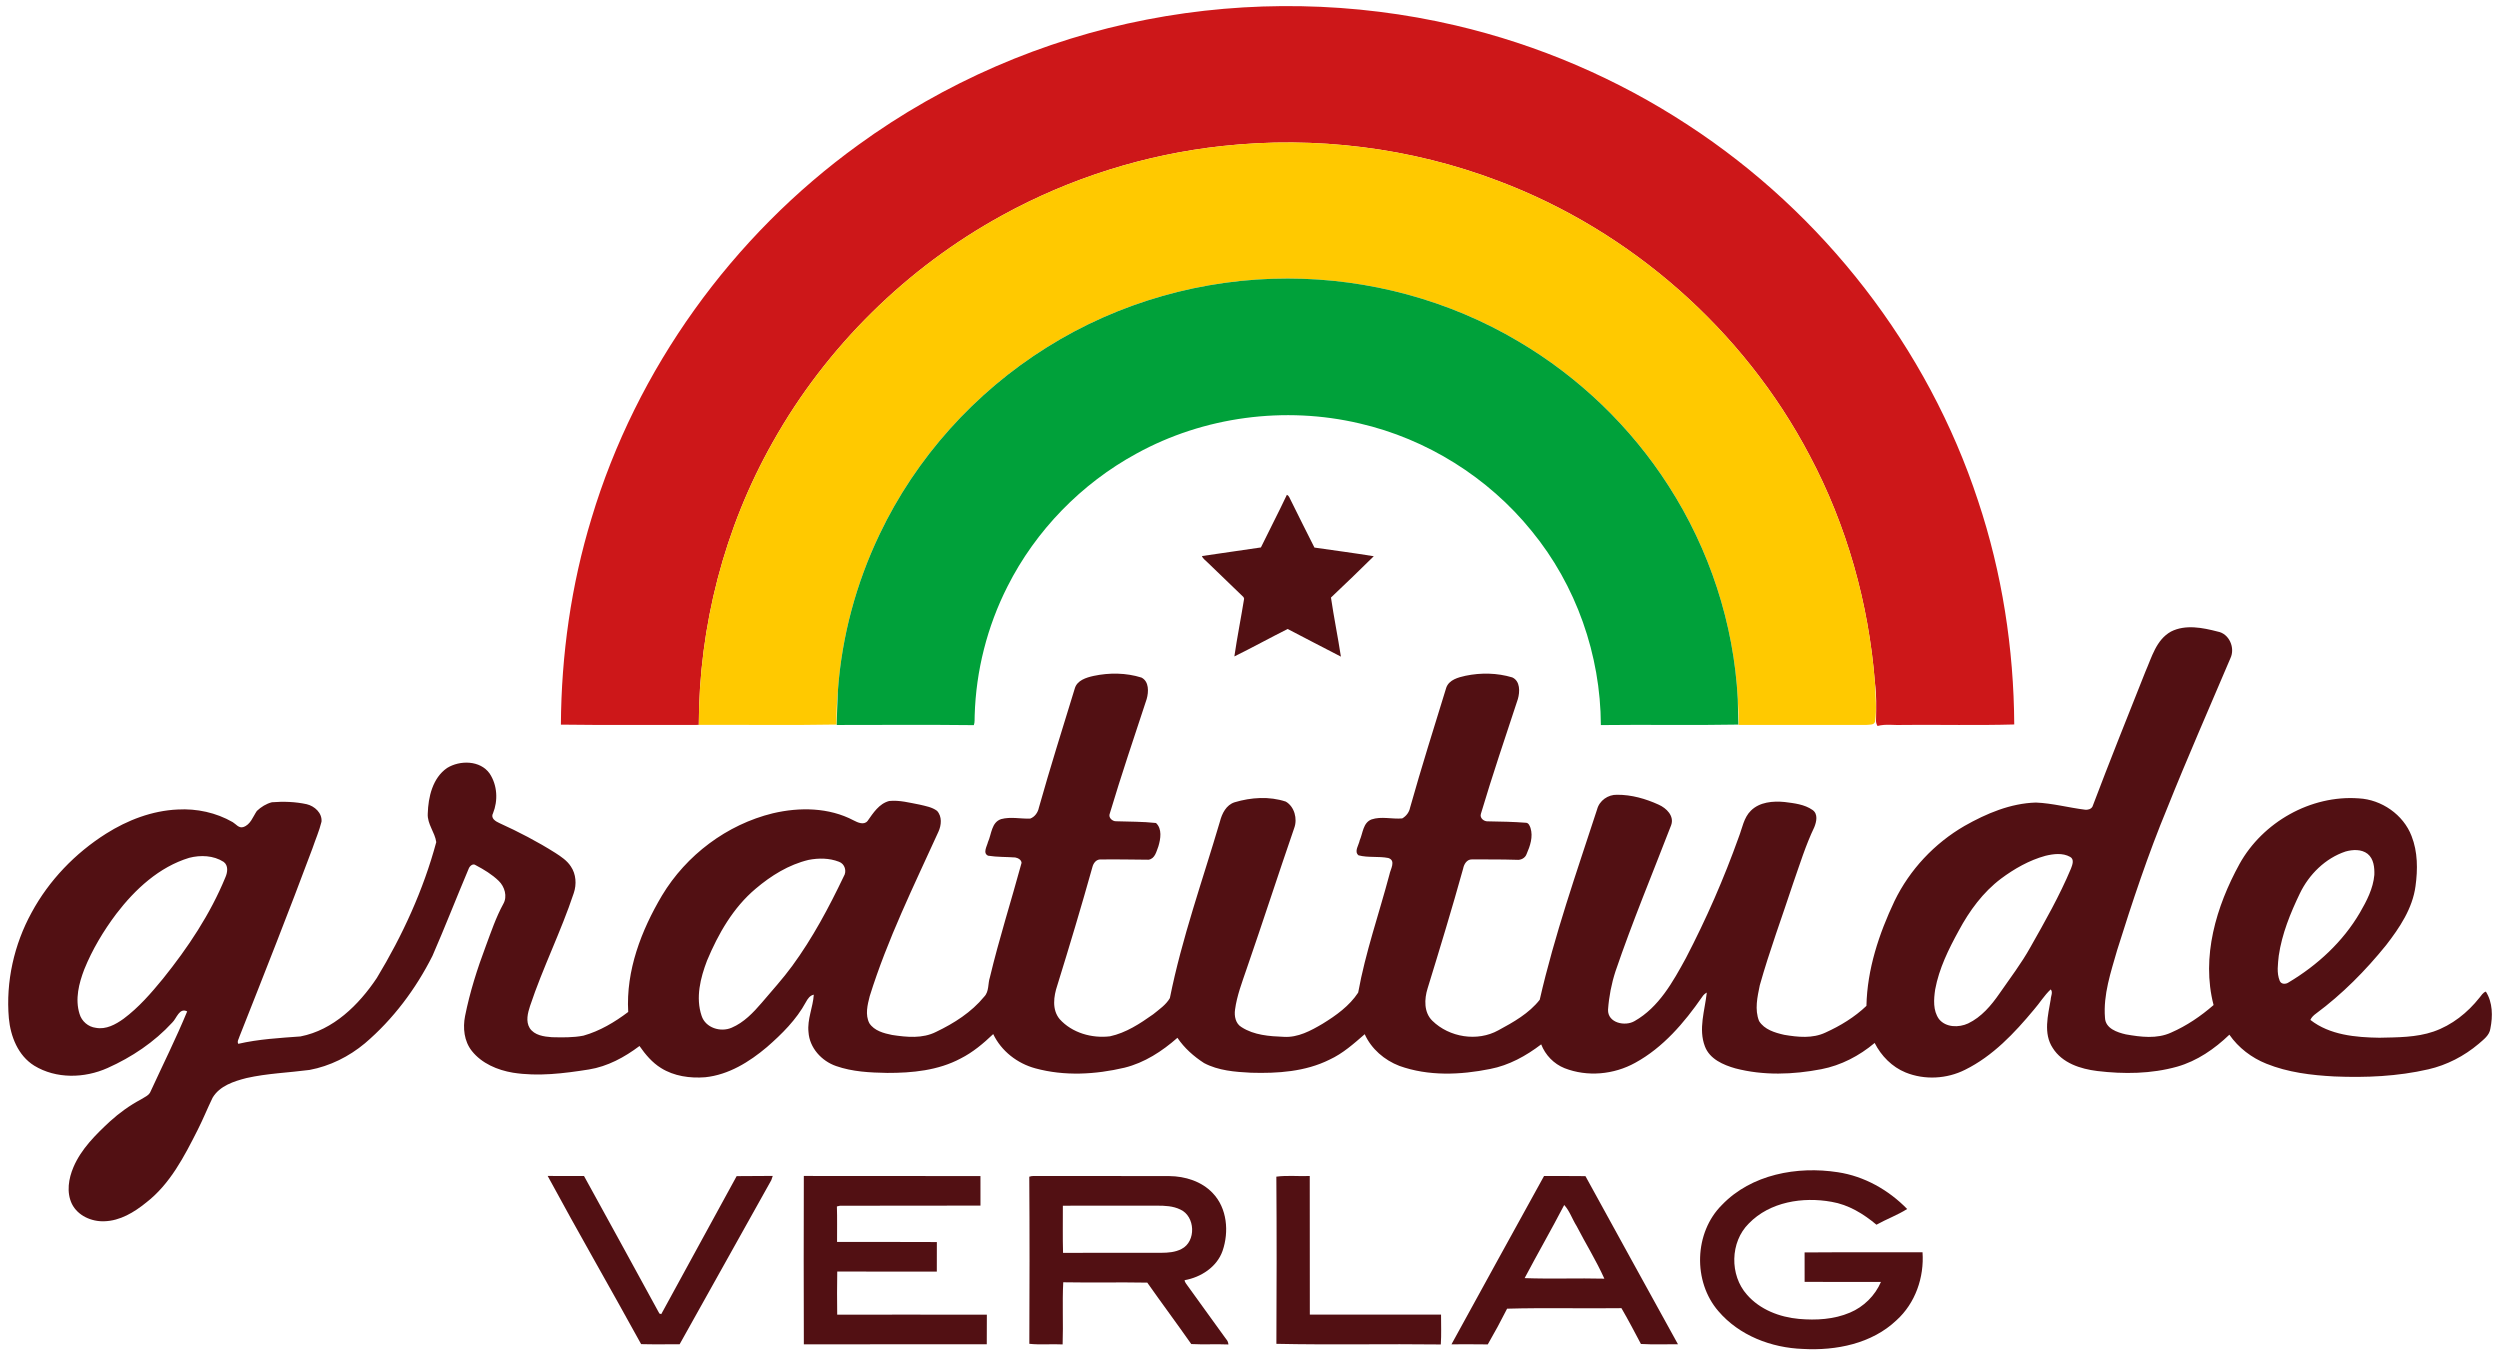
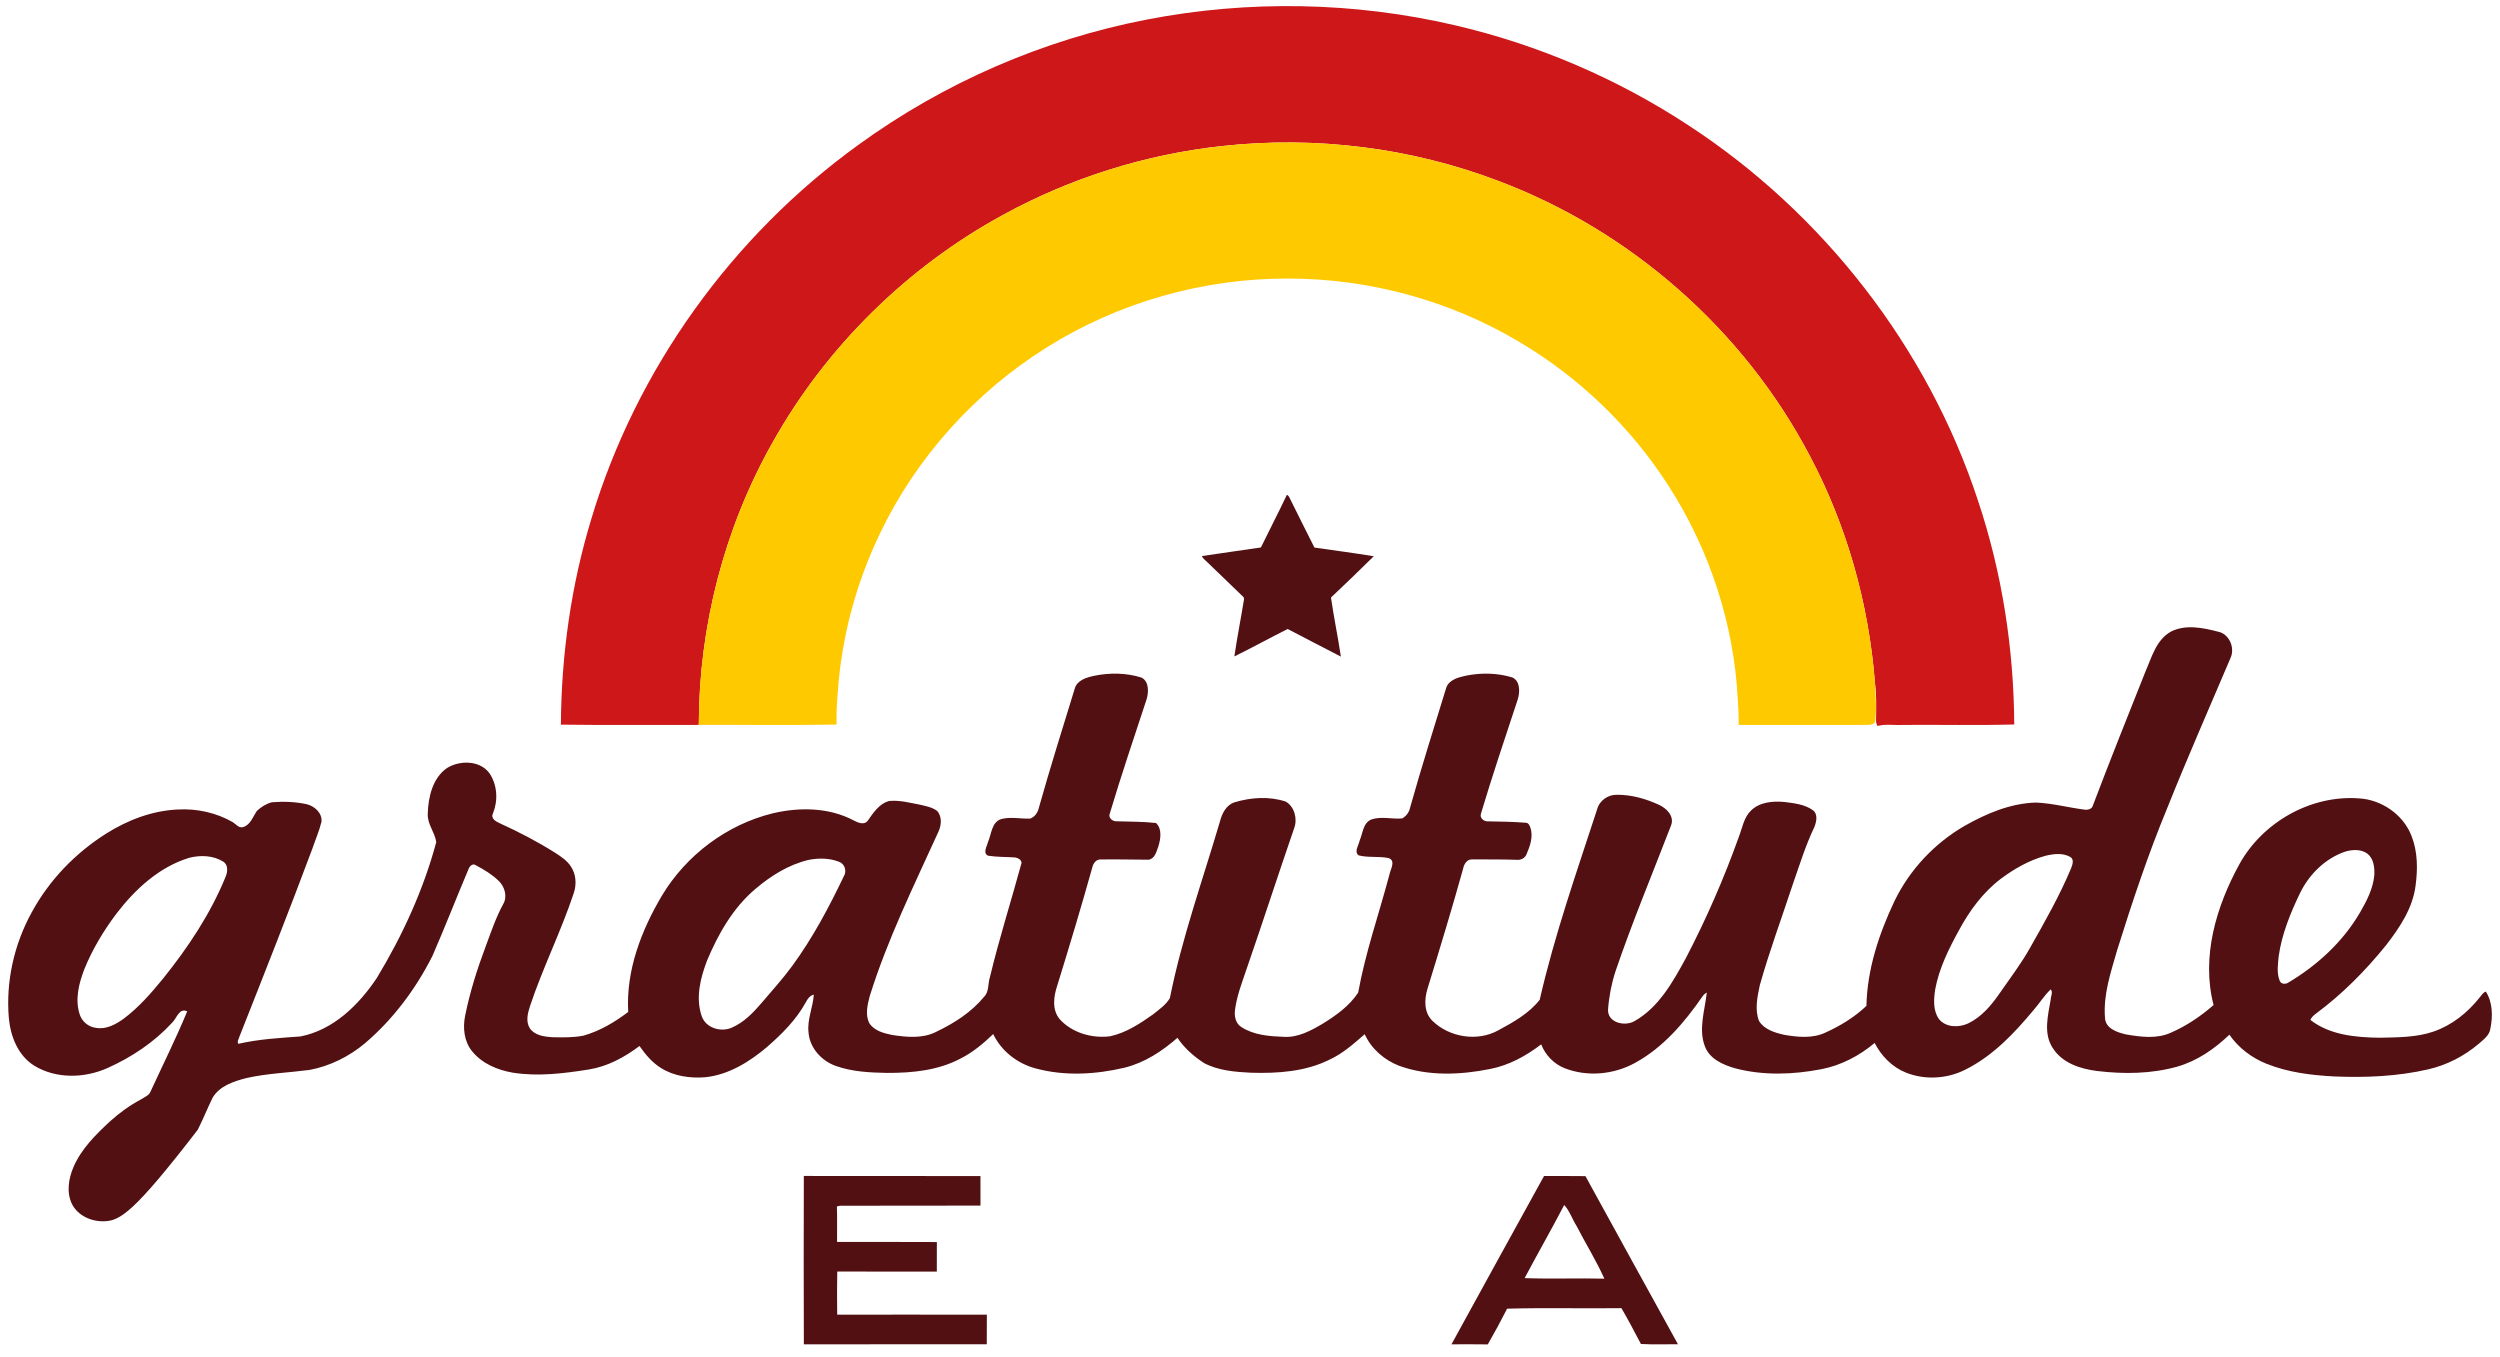
<svg xmlns="http://www.w3.org/2000/svg" width="1223pt" height="664pt" viewBox="0 0 1223 664" version="1.1">
  <g id="#cd1719ff">
    <path fill="#cd1719" opacity="1.00" d=" M 561.05 9.57 C 610.83 -0.08 662.64 0.87 712.02 12.42 C 752.41 21.86 791.13 38.44 825.82 61.20 C 891.92 104.28 943.06 170.03 967.69 245.06 C 979.43 280.26 985.16 317.34 985.37 354.41 C 967.26 354.92 949.09 354.48 930.95 354.63 C 926.80 354.90 922.51 354.03 918.48 355.15 C 917.91 354.20 917.66 353.17 917.76 352.06 C 917.87 346.03 918.04 339.96 917.23 333.97 C 914.17 295.23 903.48 257.05 885.21 222.72 C 853.03 161.51 797.83 112.94 733.14 88.57 C 690.28 72.22 643.50 66.42 597.92 71.44 C 560.29 75.51 523.49 87.09 490.32 105.33 C 443.59 130.90 404.20 169.71 378.12 216.17 C 354.35 258.17 341.88 306.38 341.85 354.62 C 319.37 354.55 296.87 354.81 274.39 354.49 C 274.59 320.36 279.40 286.22 289.37 253.56 C 311.29 180.52 358.16 115.47 419.93 70.86 C 461.75 40.46 510.29 19.37 561.05 9.57 Z" />
  </g>
  <g id="#ffc900ff">
    <path fill="#ffc900" opacity="1.00" d=" M 597.92 71.44 C 643.50 66.42 690.28 72.22 733.14 88.57 C 797.83 112.94 853.03 161.51 885.21 222.72 C 903.48 257.05 914.17 295.23 917.23 333.97 C 917.44 340.33 918.19 346.75 917.27 353.09 C 916.73 354.84 914.34 354.43 912.95 354.64 C 892.14 354.63 871.33 354.60 850.53 354.65 C 850.61 350.43 850.42 346.21 850.12 342.01 C 848.22 305.08 836.27 268.77 816.27 237.70 C 797.80 208.85 772.43 184.48 742.94 167.08 C 708.97 146.88 669.50 136.25 630.01 136.26 C 588.56 136.18 547.13 147.90 512.03 169.98 C 476.92 191.93 448.12 223.92 430.31 261.33 C 418.82 285.33 411.75 311.50 409.89 338.06 C 409.40 343.50 409.11 348.97 409.25 354.45 C 386.80 354.86 364.32 354.51 341.85 354.62 C 341.88 306.38 354.35 258.17 378.12 216.17 C 404.20 169.71 443.59 130.90 490.32 105.33 C 523.49 87.09 560.29 75.51 597.92 71.44 Z" />
  </g>
  <g id="#00a13aff">
-     <path fill="#00a13a" opacity="1.00" d=" M 512.03 169.98 C 547.13 147.90 588.56 136.18 630.01 136.26 C 669.50 136.25 708.97 146.88 742.94 167.08 C 772.43 184.48 797.80 208.85 816.27 237.70 C 836.27 268.77 848.22 305.08 850.12 342.01 C 850.20 346.16 850.32 350.32 850.40 354.47 C 827.99 354.89 805.56 354.42 783.14 354.71 C 783.03 320.41 771.06 286.27 749.26 259.73 C 728.05 233.54 697.96 214.71 665.11 207.14 C 628.56 198.54 588.90 203.76 555.97 221.89 C 529.03 236.56 506.65 259.51 492.85 286.92 C 482.94 306.45 477.43 328.18 476.81 350.06 C 476.69 351.61 476.97 353.25 476.40 354.74 C 454.05 354.49 431.69 354.65 409.34 354.66 C 409.38 349.12 409.71 343.59 409.89 338.06 C 411.75 311.50 418.82 285.33 430.31 261.33 C 448.12 223.92 476.92 191.93 512.03 169.98 Z" />
-   </g>
+     </g>
  <g id="#521013ff">
    <path fill="#521013" opacity="1.00" d=" M 629.53 242.08 C 630.63 242.48 630.87 243.72 631.41 244.64 C 635.26 252.40 639.10 260.15 643.02 267.87 C 652.69 269.27 662.39 270.54 672.05 272.11 C 665.17 278.95 658.14 285.64 651.11 292.32 C 652.53 301.99 654.49 311.56 655.97 321.22 C 647.26 316.77 638.61 312.20 629.92 307.70 C 621.18 312.08 612.62 316.81 603.85 321.13 C 605.22 311.68 607.11 302.31 608.62 292.88 L 608.33 292.11 C 602.51 286.47 596.67 280.85 590.83 275.23 C 589.84 274.20 588.51 273.39 587.98 272.02 C 597.58 270.54 607.23 269.29 616.84 267.81 C 621.01 259.20 625.46 250.73 629.53 242.08 Z" />
-     <path fill="#521013" opacity="1.00" d=" M 1062.04 308.97 C 1069.13 305.36 1077.58 307.07 1084.93 308.98 C 1090.55 310.00 1093.52 316.95 1091.14 321.96 C 1080.80 346.34 1070.10 370.57 1060.27 395.17 C 1050.83 417.92 1043.08 441.32 1035.71 464.80 C 1032.64 475.56 1028.84 486.56 1029.76 497.91 C 1029.98 503.14 1035.70 505.04 1039.97 506.02 C 1047.25 507.30 1055.18 508.34 1062.13 505.13 C 1069.72 501.82 1076.65 497.10 1082.88 491.67 C 1076.76 468.08 1084.18 443.39 1095.58 422.63 C 1106.94 402.19 1130.44 388.86 1153.88 390.56 C 1165.03 391.13 1175.73 398.50 1179.74 409.00 C 1182.79 416.76 1182.79 425.34 1181.67 433.49 C 1180.22 444.41 1173.89 453.83 1167.30 462.35 C 1157.22 474.82 1145.85 486.32 1132.94 495.88 C 1131.83 496.69 1130.79 497.65 1130.24 498.94 C 1139.71 506.36 1152.38 507.49 1164.00 507.66 C 1172.87 507.45 1182.00 507.56 1190.50 504.64 C 1199.47 501.54 1207.16 495.41 1213.00 488.02 C 1213.93 486.96 1214.64 485.56 1216.08 485.09 C 1219.46 490.38 1219.50 497.17 1218.30 503.15 C 1217.86 506.53 1214.92 508.55 1212.57 510.64 C 1205.48 516.64 1197.01 521.03 1187.95 523.11 C 1172.91 526.58 1157.36 527.25 1141.99 526.60 C 1130.71 526.01 1119.27 524.63 1108.72 520.37 C 1101.50 517.49 1095.05 512.57 1090.61 506.17 C 1083.36 513.14 1074.83 519.03 1065.07 521.81 C 1052.40 525.37 1038.97 525.50 1025.98 523.94 C 1017.74 522.92 1008.82 520.07 1004.18 512.65 C 999.50 505.52 1001.90 496.68 1003.21 488.91 C 1003.25 487.32 1004.43 485.39 1003.21 484.01 C 1000.05 486.94 997.83 490.69 995.00 493.92 C 985.47 505.38 974.89 516.63 961.34 523.32 C 952.39 527.83 941.52 528.43 932.21 524.65 C 925.58 521.95 920.29 516.54 917.08 510.21 C 909.59 516.51 900.64 521.19 891.00 523.05 C 877.17 525.72 862.66 526.24 848.94 522.65 C 843.02 520.96 836.42 518.12 834.06 511.94 C 830.75 503.36 834.04 494.25 834.96 485.56 C 834.00 486.08 833.24 486.80 832.67 487.72 C 823.92 500.32 813.58 512.47 799.94 519.92 C 789.50 525.71 776.53 526.92 765.37 522.55 C 760.14 520.45 755.98 516.15 753.95 510.90 C 746.56 516.54 738.21 521.16 728.99 522.94 C 714.40 525.89 698.76 526.53 684.57 521.43 C 677.26 518.63 670.85 513.12 667.62 505.93 C 662.29 510.56 656.92 515.38 650.42 518.37 C 638.58 524.28 624.99 525.17 611.97 524.78 C 604.18 524.38 596.05 523.77 589.03 520.05 C 583.98 516.79 579.36 512.71 576.00 507.69 C 568.51 514.27 559.92 519.89 550.13 522.31 C 535.90 525.67 520.73 526.52 506.52 522.64 C 497.68 520.26 489.84 514.19 485.88 505.87 C 481.07 510.47 475.91 514.81 469.93 517.82 C 458.96 523.68 446.25 524.91 434.01 524.87 C 425.61 524.72 417.02 524.32 409.02 521.51 C 401.93 519.07 396.01 512.59 395.52 504.92 C 394.84 498.64 397.72 492.74 398.11 486.59 C 396.21 486.97 395.09 488.65 394.24 490.23 C 389.57 498.85 382.50 505.85 375.18 512.23 C 366.57 519.51 356.42 525.81 344.98 526.99 C 337.57 527.56 329.76 526.49 323.37 522.48 C 319.04 519.81 315.72 515.84 312.84 511.70 C 305.52 517.21 297.23 521.72 288.08 523.19 C 275.83 525.13 263.27 526.71 250.92 524.76 C 243.37 523.49 235.70 520.26 230.83 514.13 C 227.03 509.36 226.37 502.87 227.51 497.05 C 229.85 485.35 233.47 473.94 237.67 462.78 C 240.26 455.82 242.64 448.74 246.21 442.20 C 248.32 438.53 246.89 433.76 243.99 430.95 C 240.73 427.78 236.79 425.40 232.79 423.29 C 231.30 422.13 229.67 423.76 229.21 425.14 C 223.24 439.27 217.68 453.57 211.55 467.63 C 203.40 483.81 192.32 498.63 178.50 510.40 C 170.74 516.88 161.40 521.54 151.44 523.41 C 141.17 524.76 130.71 525.09 120.58 527.38 C 114.40 528.96 107.47 531.19 104.01 536.99 C 101.49 542.17 99.34 547.54 96.73 552.69 C 90.17 565.66 83.24 579.23 71.48 588.31 C 65.65 593.04 58.74 597.24 51.02 597.44 C 44.78 597.69 38.04 594.72 35.17 588.94 C 32.44 583.26 33.55 576.55 35.94 570.95 C 39.72 562.08 46.75 555.15 53.70 548.68 C 58.34 544.45 63.46 540.76 69.00 537.81 C 70.72 536.68 72.98 535.90 73.73 533.81 C 79.71 520.81 86.11 507.99 91.57 494.78 C 87.71 492.81 86.43 498.19 84.27 500.23 C 75.50 509.79 64.44 517.20 52.62 522.47 C 41.34 527.52 27.47 527.89 16.72 521.31 C 8.83 516.39 5.16 507.02 4.33 498.11 C 2.79 480.28 6.86 462.08 15.46 446.42 C 23.98 430.67 36.79 417.37 51.90 407.82 C 62.40 401.19 74.42 396.57 86.92 396.01 C 96.23 395.48 105.73 397.52 113.84 402.19 C 115.47 403.16 116.82 405.28 119.00 404.60 C 122.57 403.46 123.73 399.52 125.66 396.71 C 127.70 394.76 130.26 393.17 133.02 392.46 C 138.69 392.02 144.48 392.20 150.05 393.42 C 153.91 394.35 157.67 397.72 157.28 401.99 C 156.20 406.46 154.31 410.69 152.85 415.05 C 141.36 445.86 129.26 476.44 117.17 507.02 C 116.88 508.17 115.86 509.42 116.56 510.64 C 126.54 508.34 136.79 507.78 146.96 507.03 C 163.05 503.91 175.56 491.59 184.35 478.41 C 196.89 457.68 207.12 435.40 213.42 411.97 C 212.77 407.15 208.96 403.12 209.26 398.03 C 209.50 389.92 211.61 380.61 218.69 375.71 C 225.00 371.80 234.91 371.90 239.52 378.39 C 243.32 384.12 243.71 391.61 241.16 397.92 C 239.90 400.31 242.51 401.85 244.32 402.66 C 253.74 406.94 262.94 411.72 271.69 417.25 C 274.50 419.07 277.40 420.99 279.25 423.85 C 281.83 427.63 282.14 432.62 280.69 436.89 C 274.46 455.66 265.53 473.40 259.29 492.16 C 258.18 495.58 257.12 499.64 259.13 502.94 C 261.44 506.49 266.09 507.12 269.97 507.40 C 275.12 507.51 280.35 507.64 285.43 506.64 C 293.44 504.38 300.72 500.03 307.32 495.05 C 306.16 474.81 313.69 455.22 323.85 438.08 C 335.75 418.30 355.59 403.37 378.05 397.87 C 391.11 394.79 405.51 394.96 417.60 401.34 C 419.59 402.39 422.65 403.78 424.41 401.62 C 427.17 397.71 430.04 393.15 434.98 391.85 C 440.03 391.32 445.02 392.72 449.95 393.63 C 452.84 394.34 455.96 394.83 458.40 396.67 C 460.94 399.43 460.55 403.66 459.09 406.86 C 447.06 433.32 434.14 459.52 425.46 487.34 C 424.38 491.59 423.15 496.45 425.29 500.57 C 427.71 504.27 432.35 505.49 436.44 506.31 C 443.57 507.39 451.29 508.18 457.97 504.78 C 466.74 500.58 475.24 495.18 481.46 487.58 C 483.94 485.06 483.21 481.19 484.27 478.05 C 488.76 459.23 494.68 440.78 499.75 422.11 C 499.62 420.54 498.00 419.72 496.63 419.47 C 492.22 419.16 487.75 419.31 483.38 418.61 C 480.63 417.36 482.85 413.96 483.31 411.94 C 485.08 408.06 485.00 402.26 489.77 400.70 C 494.40 399.45 499.25 400.63 503.97 400.46 C 506.24 399.64 507.77 397.41 508.23 395.09 C 513.72 375.57 519.83 356.23 525.77 336.85 C 526.87 332.81 531.41 331.45 535.03 330.65 C 542.71 329.02 550.89 329.10 558.42 331.47 C 562.16 333.38 561.95 338.48 560.96 341.96 C 554.83 360.59 548.53 379.18 542.91 397.97 C 542.07 399.86 544.06 401.77 545.89 401.76 C 552.43 401.99 559.00 401.89 565.51 402.61 C 568.60 405.47 567.78 410.40 566.68 414.04 C 565.70 416.53 565.06 420.08 561.88 420.57 C 553.92 420.52 545.96 420.33 538.01 420.46 C 536.13 420.60 534.88 422.35 534.44 424.05 C 529.01 443.47 523.20 462.80 517.23 482.06 C 515.46 487.36 514.52 493.92 518.38 498.55 C 524.45 505.31 534.16 508.04 543.01 506.96 C 550.84 505.28 557.69 500.76 564.14 496.19 C 567.05 493.81 570.40 491.58 572.30 488.27 C 578.19 458.89 588.33 430.61 596.78 401.92 C 597.78 398.00 599.86 393.75 604.01 392.46 C 612.06 390.06 620.93 389.47 629.00 392.14 C 633.26 394.60 634.80 400.57 633.14 405.06 C 625.21 428.05 617.74 451.19 609.79 474.16 C 607.59 480.64 605.09 487.10 604.18 493.92 C 603.72 497.05 604.43 500.81 607.41 502.51 C 613.49 506.42 620.99 506.95 628.03 507.22 C 634.94 507.66 641.26 504.22 647.02 500.82 C 653.60 496.78 660.13 492.11 664.42 485.58 C 667.96 465.97 674.60 447.11 679.70 427.88 C 680.18 425.21 683.05 421.03 679.19 419.74 C 674.41 418.78 669.31 419.68 664.58 418.42 C 662.29 416.52 664.77 413.39 665.17 411.09 C 666.74 407.55 666.78 402.46 670.96 400.86 C 675.80 399.24 681.00 400.82 685.97 400.37 C 687.94 399.26 689.39 397.31 689.82 395.08 C 695.36 375.40 701.51 355.89 707.53 336.35 C 708.93 332.52 713.39 331.37 716.96 330.58 C 724.48 329.02 732.42 329.17 739.79 331.38 C 743.74 333.16 743.57 338.47 742.53 342.01 C 736.38 360.67 730.07 379.28 724.46 398.11 C 723.76 400.18 725.98 401.96 727.92 401.80 C 734.15 401.91 740.38 402.01 746.59 402.50 C 747.82 402.61 748.35 404.01 748.72 405.02 C 750.08 409.33 748.54 413.86 746.80 417.82 C 746.12 419.76 744.02 420.84 742.04 420.62 C 734.69 420.39 727.34 420.43 719.99 420.43 C 717.57 420.38 716.17 422.80 715.77 424.90 C 710.32 444.54 704.37 464.04 698.38 483.52 C 696.75 488.73 696.49 495.23 700.69 499.34 C 708.98 507.49 722.75 509.72 733.00 504.02 C 740.34 500.07 748.03 495.73 753.23 489.09 C 760.46 457.47 771.24 426.79 781.29 395.98 C 782.41 391.64 786.64 388.68 791.07 388.80 C 798.11 388.75 805.07 390.74 811.43 393.65 C 815.20 395.33 819.16 399.15 817.53 403.67 C 808.36 427.47 798.52 451.04 790.29 475.19 C 788.32 481.25 787.10 487.59 786.65 493.94 C 786.44 500.44 795.01 502.26 799.65 499.50 C 811.55 492.75 818.39 480.31 824.74 468.70 C 834.69 449.59 843.35 429.79 850.60 409.50 C 852.33 405.10 853.03 400.00 856.55 396.56 C 860.83 392.32 867.34 391.79 873.03 392.34 C 877.71 392.94 882.73 393.46 886.70 396.24 C 889.49 398.19 888.63 402.00 887.55 404.67 C 883.32 413.50 880.45 422.88 877.21 432.09 C 871.74 448.73 865.62 465.16 860.88 482.03 C 859.72 487.70 858.30 493.91 860.54 499.49 C 863.12 503.68 868.30 505.21 872.85 506.24 C 879.51 507.37 886.71 508.12 893.03 505.13 C 900.29 501.84 907.28 497.59 913.06 492.07 C 913.43 474.15 919.19 456.84 926.80 440.77 C 934.22 425.46 946.34 412.55 961.06 404.03 C 971.75 397.97 983.54 392.96 995.98 392.61 C 1004.10 392.94 1012.00 395.12 1020.05 396.11 C 1021.36 396.24 1022.92 395.86 1023.63 394.61 C 1031.99 372.51 1040.80 350.55 1049.53 328.58 C 1052.65 321.51 1054.78 313.02 1062.04 308.97 M 1147.43 416.56 C 1137.55 419.86 1129.58 427.76 1125.10 437.05 C 1120.45 446.72 1116.33 456.83 1114.77 467.51 C 1114.37 471.56 1113.65 475.93 1115.24 479.82 C 1115.96 481.62 1118.22 481.56 1119.61 480.58 C 1133.69 472.18 1146.17 460.69 1154.48 446.45 C 1157.79 440.75 1160.96 434.66 1161.53 427.98 C 1161.65 424.36 1161.24 420.13 1158.23 417.69 C 1155.19 415.34 1150.94 415.58 1147.43 416.56 M 1000.57 418.67 C 992.67 420.85 985.42 424.98 978.88 429.85 C 970.07 436.50 963.44 445.56 958.26 455.21 C 953.28 464.29 948.58 473.77 946.69 484.04 C 945.98 488.84 945.55 494.37 948.55 498.53 C 951.90 502.71 958.26 502.77 962.80 500.67 C 969.31 497.55 974.13 491.85 978.16 486.01 C 983.31 478.54 988.87 471.32 993.28 463.36 C 1000.39 450.80 1007.55 438.21 1013.13 424.88 C 1013.81 423.10 1014.88 420.36 1012.70 419.18 C 1009.01 417.11 1004.50 417.72 1000.57 418.67 M 92.54 419.65 C 77.85 424.12 66.06 435.05 56.91 447.02 C 50.61 455.40 45.16 464.49 41.22 474.22 C 38.60 481.06 36.65 488.75 38.90 495.97 C 39.93 499.58 43.15 502.38 46.90 502.81 C 51.86 503.75 56.56 501.18 60.45 498.38 C 67.85 492.88 73.93 485.85 79.74 478.76 C 91.93 463.60 102.87 447.22 110.27 429.16 C 111.34 426.77 111.79 423.37 109.39 421.62 C 104.45 418.44 98.11 418.21 92.54 419.65 M 395.52 420.67 C 385.87 422.98 377.21 428.36 369.70 434.73 C 358.68 443.98 351.38 456.80 345.89 469.91 C 342.64 478.39 340.22 488.06 343.23 496.95 C 345.14 502.86 352.55 505.11 357.94 502.75 C 363.90 500.22 368.49 495.39 372.63 490.57 C 377.66 484.61 382.94 478.85 387.55 472.54 C 397.52 458.93 405.48 443.96 412.75 428.76 C 414.38 426.24 413.31 422.57 410.42 421.57 C 405.72 419.72 400.42 419.71 395.52 420.67 Z" />
-     <path fill="#521013" opacity="1.00" d=" M 842.39 589.43 C 856.77 574.45 879.18 570.38 899.05 573.45 C 912.01 575.40 923.89 582.11 932.98 591.44 C 928.24 594.45 922.87 596.38 917.96 599.13 C 911.62 593.80 904.31 589.33 896.01 587.93 C 881.96 585.39 865.81 587.90 855.52 598.53 C 846.33 607.60 846.07 623.79 854.62 633.37 C 860.97 640.68 870.58 644.35 880.05 645.21 C 888.43 645.94 897.17 645.48 905.00 642.13 C 911.72 639.31 917.28 633.83 920.16 627.12 C 907.71 627.12 895.26 627.15 882.82 627.10 C 882.79 622.30 882.81 617.49 882.81 612.69 C 902.04 612.53 921.27 612.69 940.50 612.61 C 941.37 624.85 936.98 637.54 927.78 645.85 C 915.70 657.35 898.18 660.81 882.00 659.90 C 866.56 659.37 850.81 653.36 840.63 641.41 C 828.10 626.96 828.75 602.96 842.39 589.43 Z" />
-     <path fill="#521013" opacity="1.00" d=" M 267.92 575.27 C 273.85 575.33 279.77 575.32 285.69 575.29 C 298.05 597.68 310.29 620.14 322.56 642.57 C 322.79 642.65 323.25 642.80 323.49 642.87 C 335.72 620.33 348.13 597.89 360.37 575.36 C 366.26 575.23 372.14 575.39 378.03 575.26 C 377.85 575.78 377.50 576.82 377.32 577.34 C 362.36 604.09 347.41 630.84 332.48 657.60 C 326.20 657.61 319.91 657.72 313.64 657.55 C 298.54 630.05 282.83 602.87 267.92 575.27 Z" />
+     <path fill="#521013" opacity="1.00" d=" M 1062.04 308.97 C 1069.13 305.36 1077.58 307.07 1084.93 308.98 C 1090.55 310.00 1093.52 316.95 1091.14 321.96 C 1080.80 346.34 1070.10 370.57 1060.27 395.17 C 1050.83 417.92 1043.08 441.32 1035.71 464.80 C 1032.64 475.56 1028.84 486.56 1029.76 497.91 C 1029.98 503.14 1035.70 505.04 1039.97 506.02 C 1047.25 507.30 1055.18 508.34 1062.13 505.13 C 1069.72 501.82 1076.65 497.10 1082.88 491.67 C 1076.76 468.08 1084.18 443.39 1095.58 422.63 C 1106.94 402.19 1130.44 388.86 1153.88 390.56 C 1165.03 391.13 1175.73 398.50 1179.74 409.00 C 1182.79 416.76 1182.79 425.34 1181.67 433.49 C 1180.22 444.41 1173.89 453.83 1167.30 462.35 C 1157.22 474.82 1145.85 486.32 1132.94 495.88 C 1131.83 496.69 1130.79 497.65 1130.24 498.94 C 1139.71 506.36 1152.38 507.49 1164.00 507.66 C 1172.87 507.45 1182.00 507.56 1190.50 504.64 C 1199.47 501.54 1207.16 495.41 1213.00 488.02 C 1213.93 486.96 1214.64 485.56 1216.08 485.09 C 1219.46 490.38 1219.50 497.17 1218.30 503.15 C 1217.86 506.53 1214.92 508.55 1212.57 510.64 C 1205.48 516.64 1197.01 521.03 1187.95 523.11 C 1172.91 526.58 1157.36 527.25 1141.99 526.60 C 1130.71 526.01 1119.27 524.63 1108.72 520.37 C 1101.50 517.49 1095.05 512.57 1090.61 506.17 C 1083.36 513.14 1074.83 519.03 1065.07 521.81 C 1052.40 525.37 1038.97 525.50 1025.98 523.94 C 1017.74 522.92 1008.82 520.07 1004.18 512.65 C 999.50 505.52 1001.90 496.68 1003.21 488.91 C 1003.25 487.32 1004.43 485.39 1003.21 484.01 C 1000.05 486.94 997.83 490.69 995.00 493.92 C 985.47 505.38 974.89 516.63 961.34 523.32 C 952.39 527.83 941.52 528.43 932.21 524.65 C 925.58 521.95 920.29 516.54 917.08 510.21 C 909.59 516.51 900.64 521.19 891.00 523.05 C 877.17 525.72 862.66 526.24 848.94 522.65 C 843.02 520.96 836.42 518.12 834.06 511.94 C 830.75 503.36 834.04 494.25 834.96 485.56 C 834.00 486.08 833.24 486.80 832.67 487.72 C 823.92 500.32 813.58 512.47 799.94 519.92 C 789.50 525.71 776.53 526.92 765.37 522.55 C 760.14 520.45 755.98 516.15 753.95 510.90 C 746.56 516.54 738.21 521.16 728.99 522.94 C 714.40 525.89 698.76 526.53 684.57 521.43 C 677.26 518.63 670.85 513.12 667.62 505.93 C 662.29 510.56 656.92 515.38 650.42 518.37 C 638.58 524.28 624.99 525.17 611.97 524.78 C 604.18 524.38 596.05 523.77 589.03 520.05 C 583.98 516.79 579.36 512.71 576.00 507.69 C 568.51 514.27 559.92 519.89 550.13 522.31 C 535.90 525.67 520.73 526.52 506.52 522.64 C 497.68 520.26 489.84 514.19 485.88 505.87 C 481.07 510.47 475.91 514.81 469.93 517.82 C 458.96 523.68 446.25 524.91 434.01 524.87 C 425.61 524.72 417.02 524.32 409.02 521.51 C 401.93 519.07 396.01 512.59 395.52 504.92 C 394.84 498.64 397.72 492.74 398.11 486.59 C 396.21 486.97 395.09 488.65 394.24 490.23 C 389.57 498.85 382.50 505.85 375.18 512.23 C 366.57 519.51 356.42 525.81 344.98 526.99 C 337.57 527.56 329.76 526.49 323.37 522.48 C 319.04 519.81 315.72 515.84 312.84 511.70 C 305.52 517.21 297.23 521.72 288.08 523.19 C 275.83 525.13 263.27 526.71 250.92 524.76 C 243.37 523.49 235.70 520.26 230.83 514.13 C 227.03 509.36 226.37 502.87 227.51 497.05 C 229.85 485.35 233.47 473.94 237.67 462.78 C 240.26 455.82 242.64 448.74 246.21 442.20 C 248.32 438.53 246.89 433.76 243.99 430.95 C 240.73 427.78 236.79 425.40 232.79 423.29 C 231.30 422.13 229.67 423.76 229.21 425.14 C 223.24 439.27 217.68 453.57 211.55 467.63 C 203.40 483.81 192.32 498.63 178.50 510.40 C 170.74 516.88 161.40 521.54 151.44 523.41 C 141.17 524.76 130.71 525.09 120.58 527.38 C 114.40 528.96 107.47 531.19 104.01 536.99 C 101.49 542.17 99.34 547.54 96.73 552.69 C 65.65 593.04 58.74 597.24 51.02 597.44 C 44.78 597.69 38.04 594.72 35.17 588.94 C 32.44 583.26 33.55 576.55 35.94 570.95 C 39.72 562.08 46.75 555.15 53.70 548.68 C 58.34 544.45 63.46 540.76 69.00 537.81 C 70.72 536.68 72.98 535.90 73.73 533.81 C 79.71 520.81 86.11 507.99 91.57 494.78 C 87.71 492.81 86.43 498.19 84.27 500.23 C 75.50 509.79 64.44 517.20 52.62 522.47 C 41.34 527.52 27.47 527.89 16.72 521.31 C 8.83 516.39 5.16 507.02 4.33 498.11 C 2.79 480.28 6.86 462.08 15.46 446.42 C 23.98 430.67 36.79 417.37 51.90 407.82 C 62.40 401.19 74.42 396.57 86.92 396.01 C 96.23 395.48 105.73 397.52 113.84 402.19 C 115.47 403.16 116.82 405.28 119.00 404.60 C 122.57 403.46 123.73 399.52 125.66 396.71 C 127.70 394.76 130.26 393.17 133.02 392.46 C 138.69 392.02 144.48 392.20 150.05 393.42 C 153.91 394.35 157.67 397.72 157.28 401.99 C 156.20 406.46 154.31 410.69 152.85 415.05 C 141.36 445.86 129.26 476.44 117.17 507.02 C 116.88 508.17 115.86 509.42 116.56 510.64 C 126.54 508.34 136.79 507.78 146.96 507.03 C 163.05 503.91 175.56 491.59 184.35 478.41 C 196.89 457.68 207.12 435.40 213.42 411.97 C 212.77 407.15 208.96 403.12 209.26 398.03 C 209.50 389.92 211.61 380.61 218.69 375.71 C 225.00 371.80 234.91 371.90 239.52 378.39 C 243.32 384.12 243.71 391.61 241.16 397.92 C 239.90 400.31 242.51 401.85 244.32 402.66 C 253.74 406.94 262.94 411.72 271.69 417.25 C 274.50 419.07 277.40 420.99 279.25 423.85 C 281.83 427.63 282.14 432.62 280.69 436.89 C 274.46 455.66 265.53 473.40 259.29 492.16 C 258.18 495.58 257.12 499.64 259.13 502.94 C 261.44 506.49 266.09 507.12 269.97 507.40 C 275.12 507.51 280.35 507.64 285.43 506.64 C 293.44 504.38 300.72 500.03 307.32 495.05 C 306.16 474.81 313.69 455.22 323.85 438.08 C 335.75 418.30 355.59 403.37 378.05 397.87 C 391.11 394.79 405.51 394.96 417.60 401.34 C 419.59 402.39 422.65 403.78 424.41 401.62 C 427.17 397.71 430.04 393.15 434.98 391.85 C 440.03 391.32 445.02 392.72 449.95 393.63 C 452.84 394.34 455.96 394.83 458.40 396.67 C 460.94 399.43 460.55 403.66 459.09 406.86 C 447.06 433.32 434.14 459.52 425.46 487.34 C 424.38 491.59 423.15 496.45 425.29 500.57 C 427.71 504.27 432.35 505.49 436.44 506.31 C 443.57 507.39 451.29 508.18 457.97 504.78 C 466.74 500.58 475.24 495.18 481.46 487.58 C 483.94 485.06 483.21 481.19 484.27 478.05 C 488.76 459.23 494.68 440.78 499.75 422.11 C 499.62 420.54 498.00 419.72 496.63 419.47 C 492.22 419.16 487.75 419.31 483.38 418.61 C 480.63 417.36 482.85 413.96 483.31 411.94 C 485.08 408.06 485.00 402.26 489.77 400.70 C 494.40 399.45 499.25 400.63 503.97 400.46 C 506.24 399.64 507.77 397.41 508.23 395.09 C 513.72 375.57 519.83 356.23 525.77 336.85 C 526.87 332.81 531.41 331.45 535.03 330.65 C 542.71 329.02 550.89 329.10 558.42 331.47 C 562.16 333.38 561.95 338.48 560.96 341.96 C 554.83 360.59 548.53 379.18 542.91 397.97 C 542.07 399.86 544.06 401.77 545.89 401.76 C 552.43 401.99 559.00 401.89 565.51 402.61 C 568.60 405.47 567.78 410.40 566.68 414.04 C 565.70 416.53 565.06 420.08 561.88 420.57 C 553.92 420.52 545.96 420.33 538.01 420.46 C 536.13 420.60 534.88 422.35 534.44 424.05 C 529.01 443.47 523.20 462.80 517.23 482.06 C 515.46 487.36 514.52 493.92 518.38 498.55 C 524.45 505.31 534.16 508.04 543.01 506.96 C 550.84 505.28 557.69 500.76 564.14 496.19 C 567.05 493.81 570.40 491.58 572.30 488.27 C 578.19 458.89 588.33 430.61 596.78 401.92 C 597.78 398.00 599.86 393.75 604.01 392.46 C 612.06 390.06 620.93 389.47 629.00 392.14 C 633.26 394.60 634.80 400.57 633.14 405.06 C 625.21 428.05 617.74 451.19 609.79 474.16 C 607.59 480.64 605.09 487.10 604.18 493.92 C 603.72 497.05 604.43 500.81 607.41 502.51 C 613.49 506.42 620.99 506.95 628.03 507.22 C 634.94 507.66 641.26 504.22 647.02 500.82 C 653.60 496.78 660.13 492.11 664.42 485.58 C 667.96 465.97 674.60 447.11 679.70 427.88 C 680.18 425.21 683.05 421.03 679.19 419.74 C 674.41 418.78 669.31 419.68 664.58 418.42 C 662.29 416.52 664.77 413.39 665.17 411.09 C 666.74 407.55 666.78 402.46 670.96 400.86 C 675.80 399.24 681.00 400.82 685.97 400.37 C 687.94 399.26 689.39 397.31 689.82 395.08 C 695.36 375.40 701.51 355.89 707.53 336.35 C 708.93 332.52 713.39 331.37 716.96 330.58 C 724.48 329.02 732.42 329.17 739.79 331.38 C 743.74 333.16 743.57 338.47 742.53 342.01 C 736.38 360.67 730.07 379.28 724.46 398.11 C 723.76 400.18 725.98 401.96 727.92 401.80 C 734.15 401.91 740.38 402.01 746.59 402.50 C 747.82 402.61 748.35 404.01 748.72 405.02 C 750.08 409.33 748.54 413.86 746.80 417.82 C 746.12 419.76 744.02 420.84 742.04 420.62 C 734.69 420.39 727.34 420.43 719.99 420.43 C 717.57 420.38 716.17 422.80 715.77 424.90 C 710.32 444.54 704.37 464.04 698.38 483.52 C 696.75 488.73 696.49 495.23 700.69 499.34 C 708.98 507.49 722.75 509.72 733.00 504.02 C 740.34 500.07 748.03 495.73 753.23 489.09 C 760.46 457.47 771.24 426.79 781.29 395.98 C 782.41 391.64 786.64 388.68 791.07 388.80 C 798.11 388.75 805.07 390.74 811.43 393.65 C 815.20 395.33 819.16 399.15 817.53 403.67 C 808.36 427.47 798.52 451.04 790.29 475.19 C 788.32 481.25 787.10 487.59 786.65 493.94 C 786.44 500.44 795.01 502.26 799.65 499.50 C 811.55 492.75 818.39 480.31 824.74 468.70 C 834.69 449.59 843.35 429.79 850.60 409.50 C 852.33 405.10 853.03 400.00 856.55 396.56 C 860.83 392.32 867.34 391.79 873.03 392.34 C 877.71 392.94 882.73 393.46 886.70 396.24 C 889.49 398.19 888.63 402.00 887.55 404.67 C 883.32 413.50 880.45 422.88 877.21 432.09 C 871.74 448.73 865.62 465.16 860.88 482.03 C 859.72 487.70 858.30 493.91 860.54 499.49 C 863.12 503.68 868.30 505.21 872.85 506.24 C 879.51 507.37 886.71 508.12 893.03 505.13 C 900.29 501.84 907.28 497.59 913.06 492.07 C 913.43 474.15 919.19 456.84 926.80 440.77 C 934.22 425.46 946.34 412.55 961.06 404.03 C 971.75 397.97 983.54 392.96 995.98 392.61 C 1004.10 392.94 1012.00 395.12 1020.05 396.11 C 1021.36 396.24 1022.92 395.86 1023.63 394.61 C 1031.99 372.51 1040.80 350.55 1049.53 328.58 C 1052.65 321.51 1054.78 313.02 1062.04 308.97 M 1147.43 416.56 C 1137.55 419.86 1129.58 427.76 1125.10 437.05 C 1120.45 446.72 1116.33 456.83 1114.77 467.51 C 1114.37 471.56 1113.65 475.93 1115.24 479.82 C 1115.96 481.62 1118.22 481.56 1119.61 480.58 C 1133.69 472.18 1146.17 460.69 1154.48 446.45 C 1157.79 440.75 1160.96 434.66 1161.53 427.98 C 1161.65 424.36 1161.24 420.13 1158.23 417.69 C 1155.19 415.34 1150.94 415.58 1147.43 416.56 M 1000.57 418.67 C 992.67 420.85 985.42 424.98 978.88 429.85 C 970.07 436.50 963.44 445.56 958.26 455.21 C 953.28 464.29 948.58 473.77 946.69 484.04 C 945.98 488.84 945.55 494.37 948.55 498.53 C 951.90 502.71 958.26 502.77 962.80 500.67 C 969.31 497.55 974.13 491.85 978.16 486.01 C 983.31 478.54 988.87 471.32 993.28 463.36 C 1000.39 450.80 1007.55 438.21 1013.13 424.88 C 1013.81 423.10 1014.88 420.36 1012.70 419.18 C 1009.01 417.11 1004.50 417.72 1000.57 418.67 M 92.54 419.65 C 77.85 424.12 66.06 435.05 56.91 447.02 C 50.61 455.40 45.16 464.49 41.22 474.22 C 38.60 481.06 36.65 488.75 38.90 495.97 C 39.93 499.58 43.15 502.38 46.90 502.81 C 51.86 503.75 56.56 501.18 60.45 498.38 C 67.85 492.88 73.93 485.85 79.74 478.76 C 91.93 463.60 102.87 447.22 110.27 429.16 C 111.34 426.77 111.79 423.37 109.39 421.62 C 104.45 418.44 98.11 418.21 92.54 419.65 M 395.52 420.67 C 385.87 422.98 377.21 428.36 369.70 434.73 C 358.68 443.98 351.38 456.80 345.89 469.91 C 342.64 478.39 340.22 488.06 343.23 496.95 C 345.14 502.86 352.55 505.11 357.94 502.75 C 363.90 500.22 368.49 495.39 372.63 490.57 C 377.66 484.61 382.94 478.85 387.55 472.54 C 397.52 458.93 405.48 443.96 412.75 428.76 C 414.38 426.24 413.31 422.57 410.42 421.57 C 405.72 419.72 400.42 419.71 395.52 420.67 Z" />
    <path fill="#521013" opacity="1.00" d=" M 393.23 575.28 C 422.03 575.36 450.83 575.26 479.64 575.33 C 479.63 580.15 479.61 584.96 479.65 589.78 C 456.73 589.89 433.81 589.74 410.89 589.85 C 410.52 589.94 409.78 590.10 409.41 590.19 C 409.60 595.97 409.46 601.75 409.49 607.54 C 425.76 607.62 442.04 607.48 458.31 607.61 C 458.31 612.42 458.33 617.24 458.29 622.06 C 442.05 622.05 425.82 622.10 409.58 622.03 C 409.44 629.06 409.48 636.09 409.56 643.13 C 433.96 643.14 458.36 643.08 482.77 643.15 C 482.73 647.98 482.78 652.80 482.73 657.63 C 452.90 657.64 423.07 657.59 393.24 657.66 C 393.14 630.20 393.16 602.74 393.23 575.28 Z" />
-     <path fill="#521013" opacity="1.00" d=" M 503.52 575.64 C 504.94 575.13 506.47 575.32 507.96 575.30 C 529.31 575.35 550.67 575.26 572.02 575.34 C 579.77 575.42 587.83 577.90 593.26 583.66 C 600.34 591.03 601.30 602.58 598.08 611.92 C 595.32 619.83 587.48 624.86 579.50 626.27 C 579.64 627.55 580.72 628.48 581.38 629.55 C 587.55 638.03 593.61 646.59 599.80 655.06 C 600.49 655.80 600.87 656.69 600.94 657.71 C 594.88 657.45 588.82 657.83 582.77 657.51 C 575.70 647.42 568.34 637.54 561.25 627.46 C 547.55 627.21 533.84 627.54 520.14 627.29 C 519.62 637.41 520.20 647.56 519.84 657.69 C 514.41 657.40 508.94 657.98 503.55 657.39 C 503.66 630.14 503.71 602.88 503.52 575.64 M 519.95 589.83 C 519.98 597.51 519.82 605.21 520.04 612.90 C 536.04 612.83 552.04 612.89 568.04 612.87 C 571.43 612.86 574.95 612.60 578.01 610.99 C 585.26 607.32 584.76 595.00 577.42 591.70 C 573.88 589.96 569.85 589.80 565.99 589.81 C 550.64 589.83 535.30 589.79 519.95 589.83 Z" />
-     <path fill="#521013" opacity="1.00" d=" M 624.39 575.62 C 629.77 574.90 635.29 575.52 640.73 575.30 C 640.79 597.90 640.71 620.50 640.77 643.11 C 662.17 643.13 683.57 643.14 704.96 643.10 C 704.95 647.97 705.17 652.85 704.84 657.71 C 678.04 657.37 651.19 657.98 624.41 657.40 C 624.54 630.14 624.59 602.87 624.39 575.62 Z" />
    <path fill="#521013" opacity="1.00" d=" M 755.34 575.31 C 762.09 575.34 768.84 575.25 775.60 575.36 C 790.63 602.80 805.76 630.20 820.86 657.61 C 814.82 657.54 808.76 657.83 802.74 657.47 C 799.64 651.59 796.55 645.70 793.21 639.95 C 774.57 640.20 755.90 639.68 737.27 640.21 C 734.29 646.12 731.13 651.95 727.82 657.68 C 721.90 657.57 715.98 657.64 710.06 657.64 C 725.07 630.15 740.25 602.75 755.34 575.31 M 765.21 589.48 C 758.96 601.51 752.18 613.27 745.85 625.26 C 758.83 625.73 771.86 625.20 784.85 625.52 C 780.89 616.68 775.70 608.37 771.25 599.74 C 769.14 596.40 767.84 592.32 765.21 589.48 Z" />
  </g>
</svg>